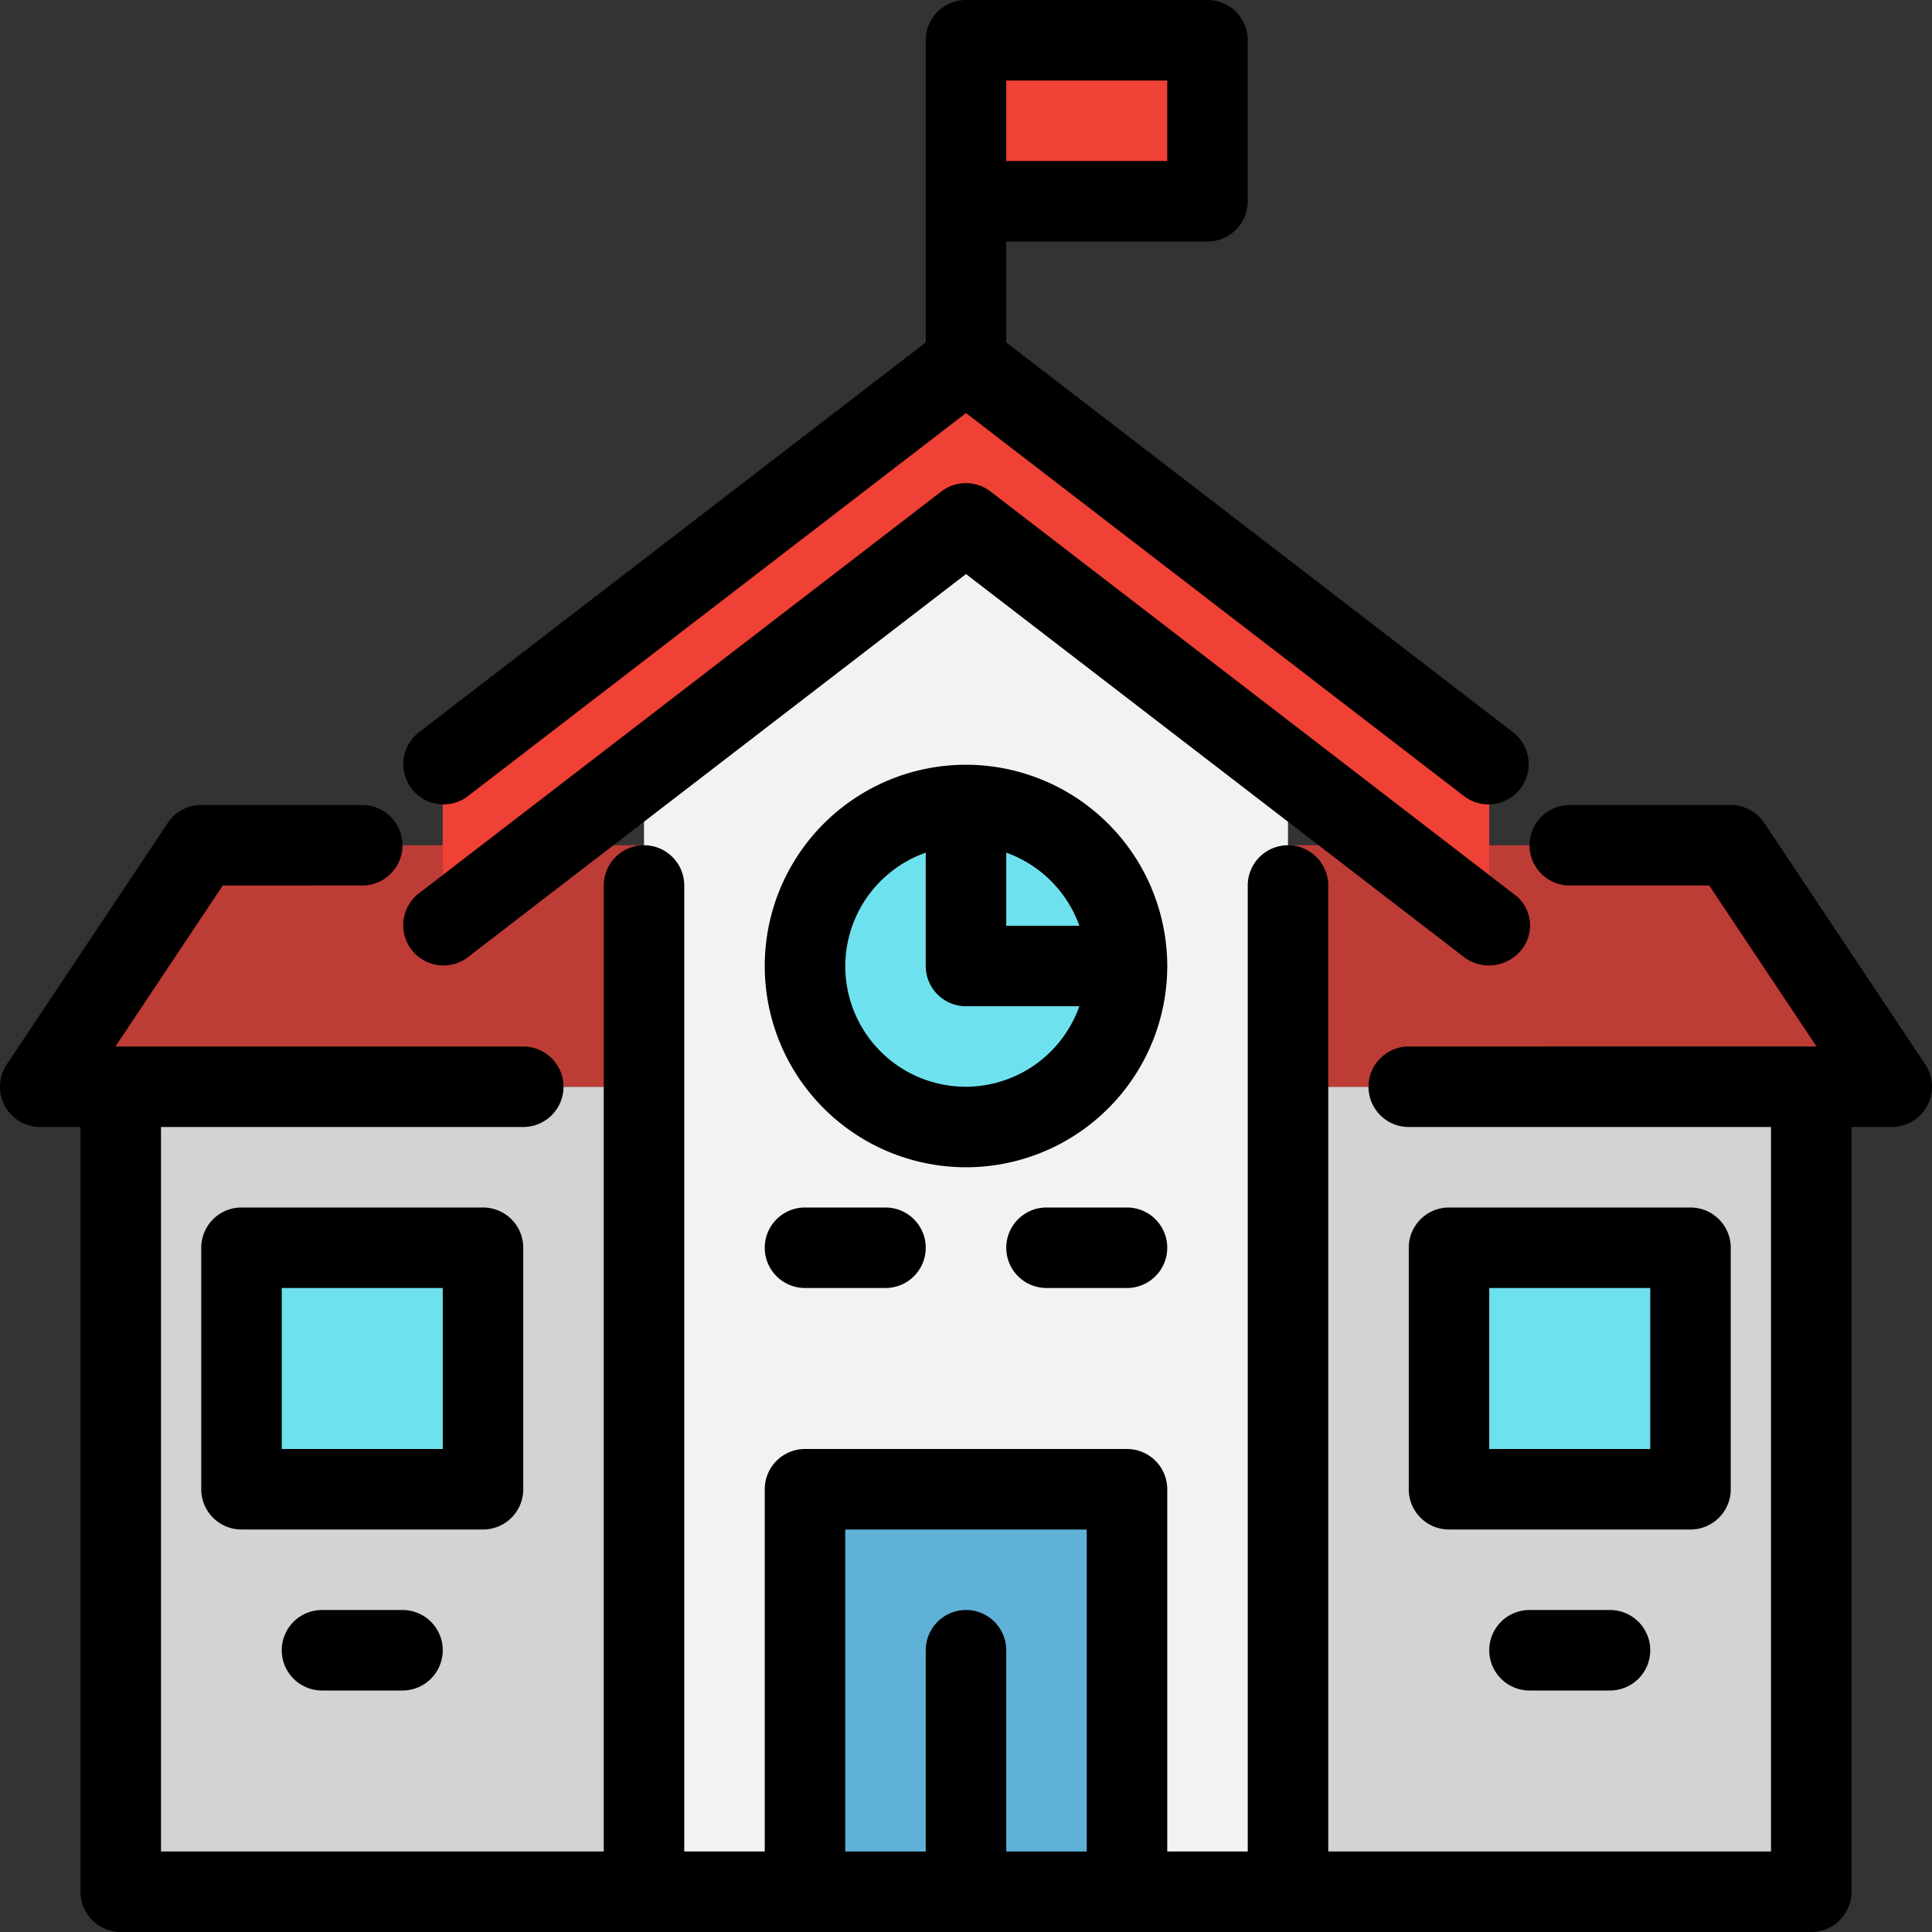
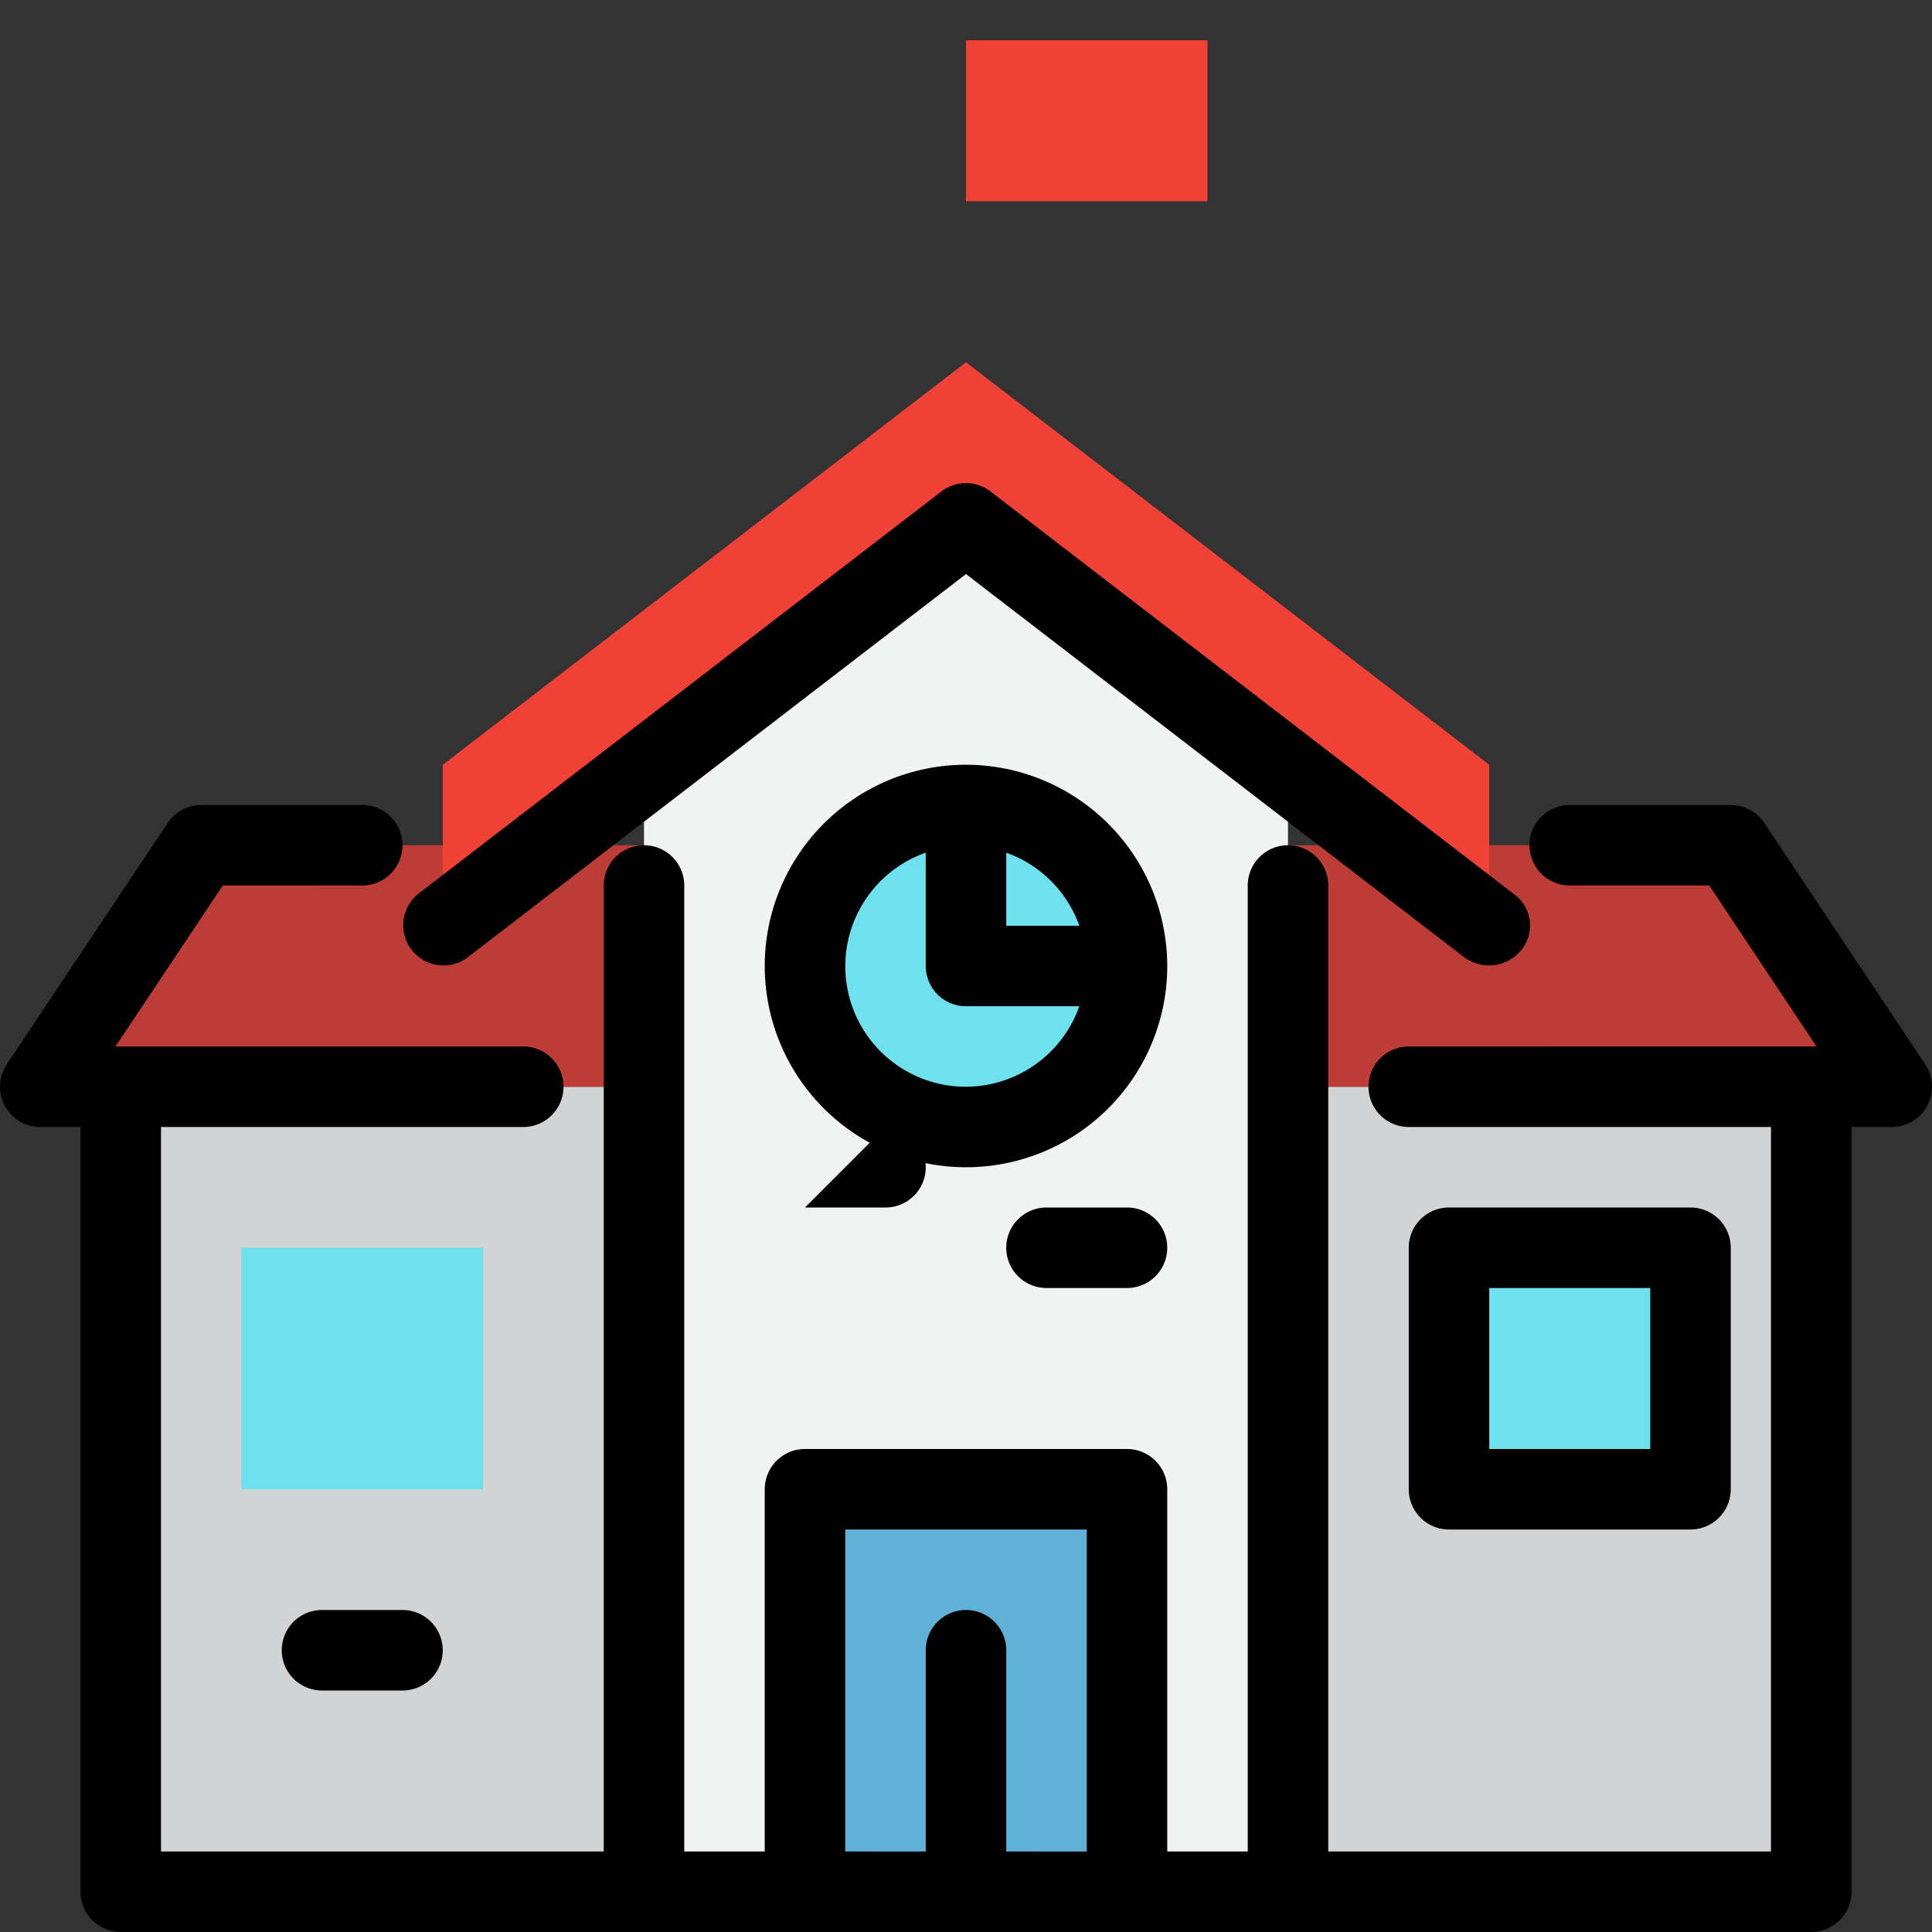
<svg xmlns="http://www.w3.org/2000/svg" viewBox="0 0 48 48">
  <rect x="0" y="0" width="48" height="48" fill="#333333" stroke="none" />
  <g id="_6-school" data-name="6-school">
    <rect x="3" y="27" width="13" height="20" fill="#d1d3d4" />
    <rect x="32" y="27" width="13" height="20" fill="#d1d3d4" />
    <polygon points="16 27 1 27 5 21 16 21 16 27" fill="#be3c36" />
    <polygon points="32 27 47 27 43 21 32 21 32 27" fill="#be3c36" />
    <polygon points="32 19 32 47 16 47 16 19 24 13 32 19" fill="#f1f2f2" />
    <rect x="20" y="37" width="8" height="10" fill="#5fb1d7" />
    <rect x="6" y="31" width="6" height="6" fill="#6ee1ef" />
    <rect x="36" y="31" width="6" height="6" fill="#6ee1ef" />
    <circle cx="24" cy="24" r="4" fill="#6ee1ef" />
    <polygon points="37 19 24 9 11 19 11 23 24 13 37 23 37 19" fill="#ef4136" />
    <rect x="24" y="1" width="6" height="4" fill="#ef4136" />
    <path d="M47.832,26.445l-4-6A1,1,0,0,0,43,20H39a1,1,0,0,0,0,2h3.465l2.666,4H35a1,1,0,0,0,0,2h9V46H33V22a1,1,0,0,0-2,0V46H29V37a1,1,0,0,0-1-1H20a1,1,0,0,0-1,1v9H17V22a1,1,0,0,0-2,0V46H4V28h9a1,1,0,0,0,0-2H2.869l2.666-4H9a1,1,0,0,0,0-2H5a1,1,0,0,0-.832.445l-4,6A1,1,0,0,0,1,28H2V47a1,1,0,0,0,1,1H45a1,1,0,0,0,1-1V28h1a1,1,0,0,0,.832-1.555ZM25,46V41a1,1,0,0,0-2,0v5H21V38h6v8Z" />
    <path d="M11.61,23.792,24,14.262l12.39,9.53a1.033,1.033,0,0,0,1.4-.182.959.959,0,0,0-.182-1.4l-13-10a1,1,0,0,0-1.22,0l-13,10a1,1,0,0,0,1.22,1.584Z" />
-     <path d="M11.61,19.792,24,10.262l12.39,9.53a1,1,0,0,0,1.22-1.584L25,8.508V6h5a1,1,0,0,0,1-1V1a1,1,0,0,0-1-1H24a1,1,0,0,0-1,1V8.508l-12.61,9.7a1,1,0,0,0,1.22,1.584ZM29,4H25V2h4Z" />
    <path d="M24,19a5,5,0,1,0,5,5A5.006,5.006,0,0,0,24,19Zm2.816,4H25V21.184A3,3,0,0,1,26.816,23ZM24,27a2.993,2.993,0,0,1-1-5.816V24a1,1,0,0,0,1,1h2.816A3,3,0,0,1,24,27Z" />
-     <path d="M13,37V31a1,1,0,0,0-1-1H6a1,1,0,0,0-1,1v6a1,1,0,0,0,1,1h6A1,1,0,0,0,13,37Zm-2-1H7V32h4Z" />
    <path d="M43,37V31a1,1,0,0,0-1-1H36a1,1,0,0,0-1,1v6a1,1,0,0,0,1,1h6A1,1,0,0,0,43,37Zm-2-1H37V32h4Z" />
-     <path d="M20,30a1,1,0,0,0,0,2h2a1,1,0,0,0,0-2Z" />
+     <path d="M20,30h2a1,1,0,0,0,0-2Z" />
    <path d="M8,40a1,1,0,0,0,0,2h2a1,1,0,0,0,0-2Z" />
-     <path d="M38,40a1,1,0,0,0,0,2h2a1,1,0,0,0,0-2Z" />
    <path d="M26,30a1,1,0,0,0,0,2h2a1,1,0,0,0,0-2Z" />
  </g>
</svg>